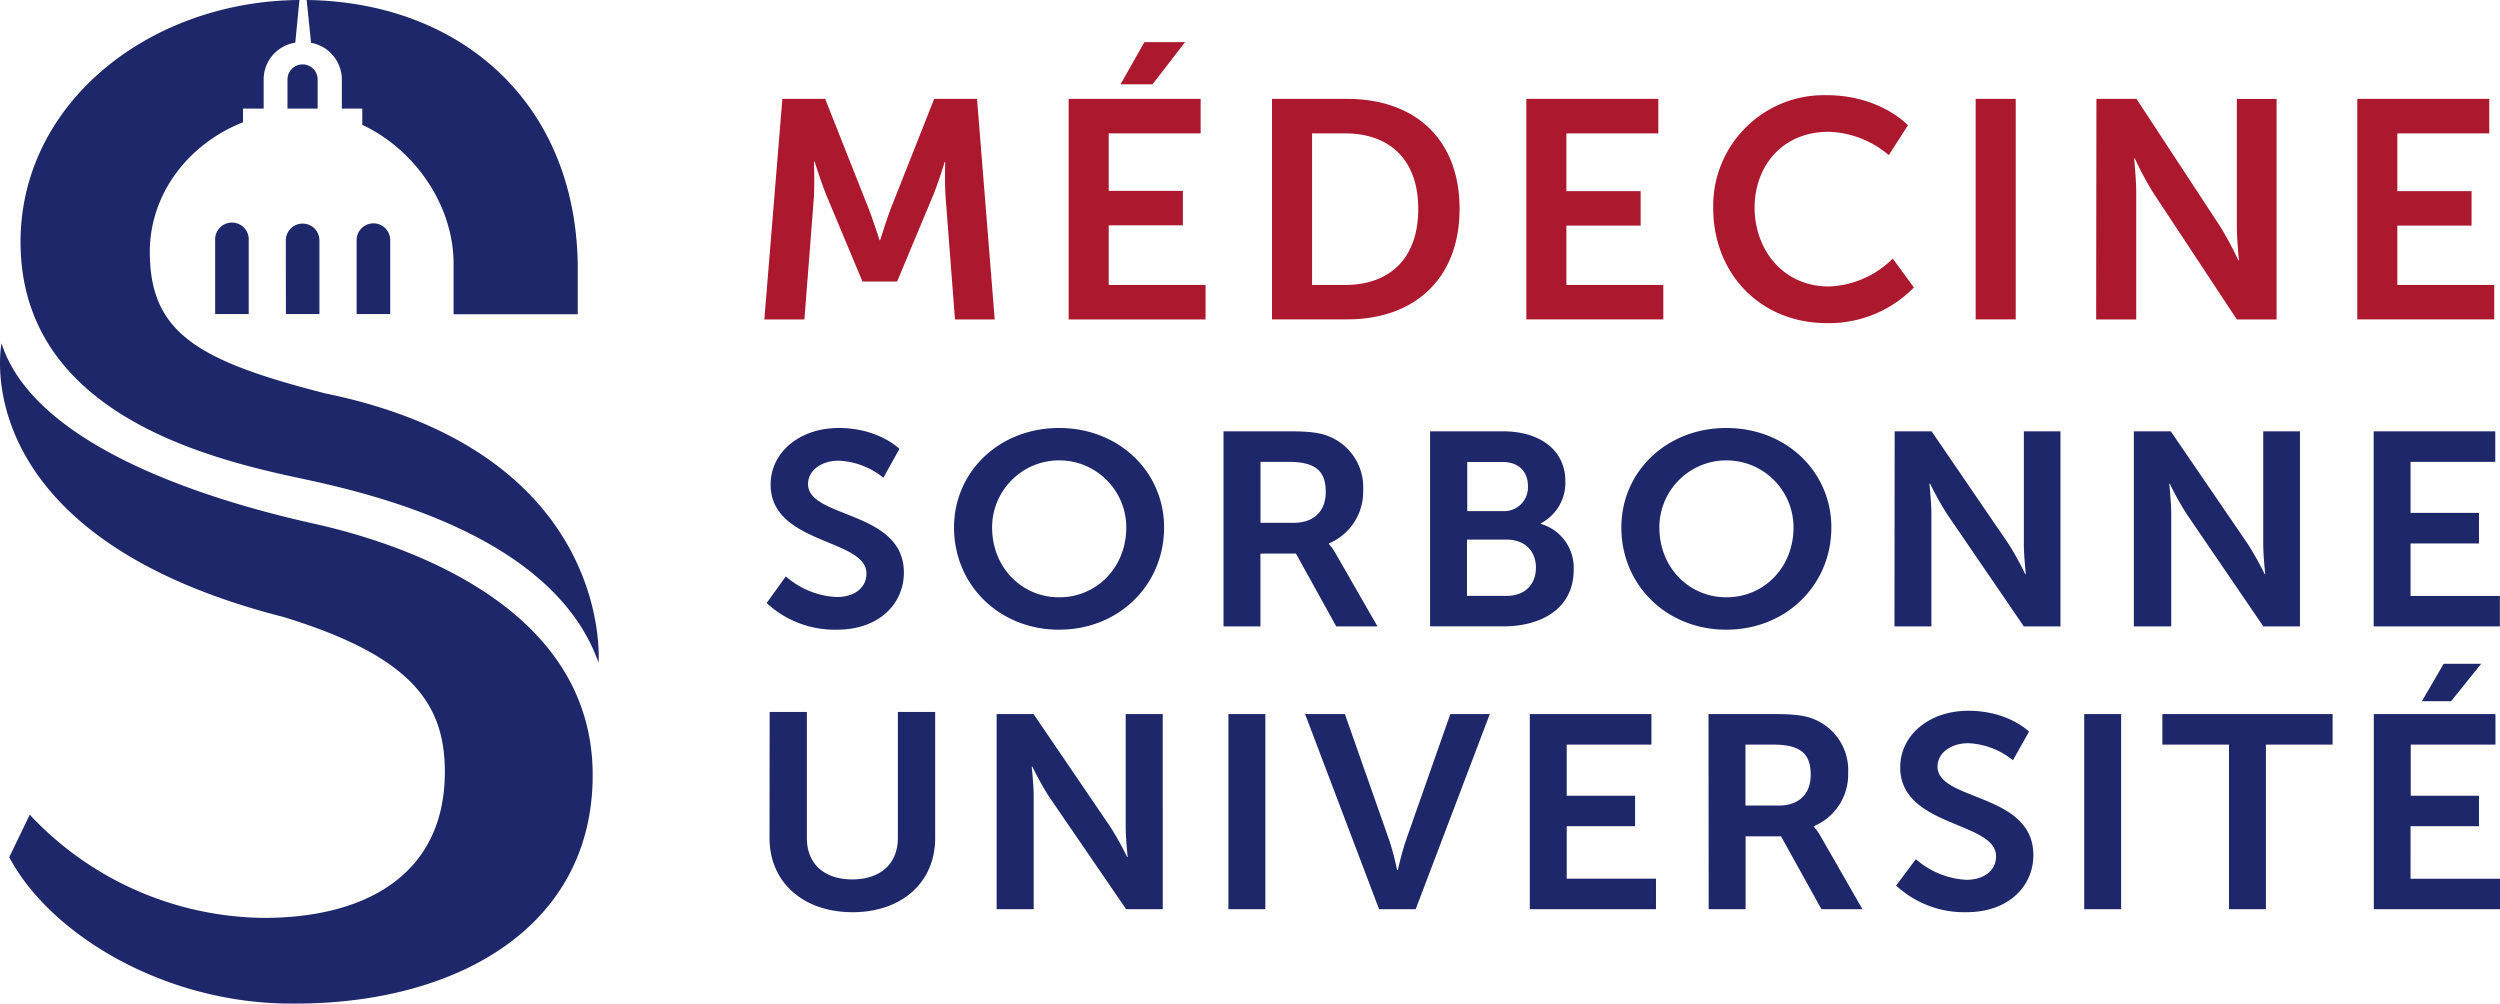
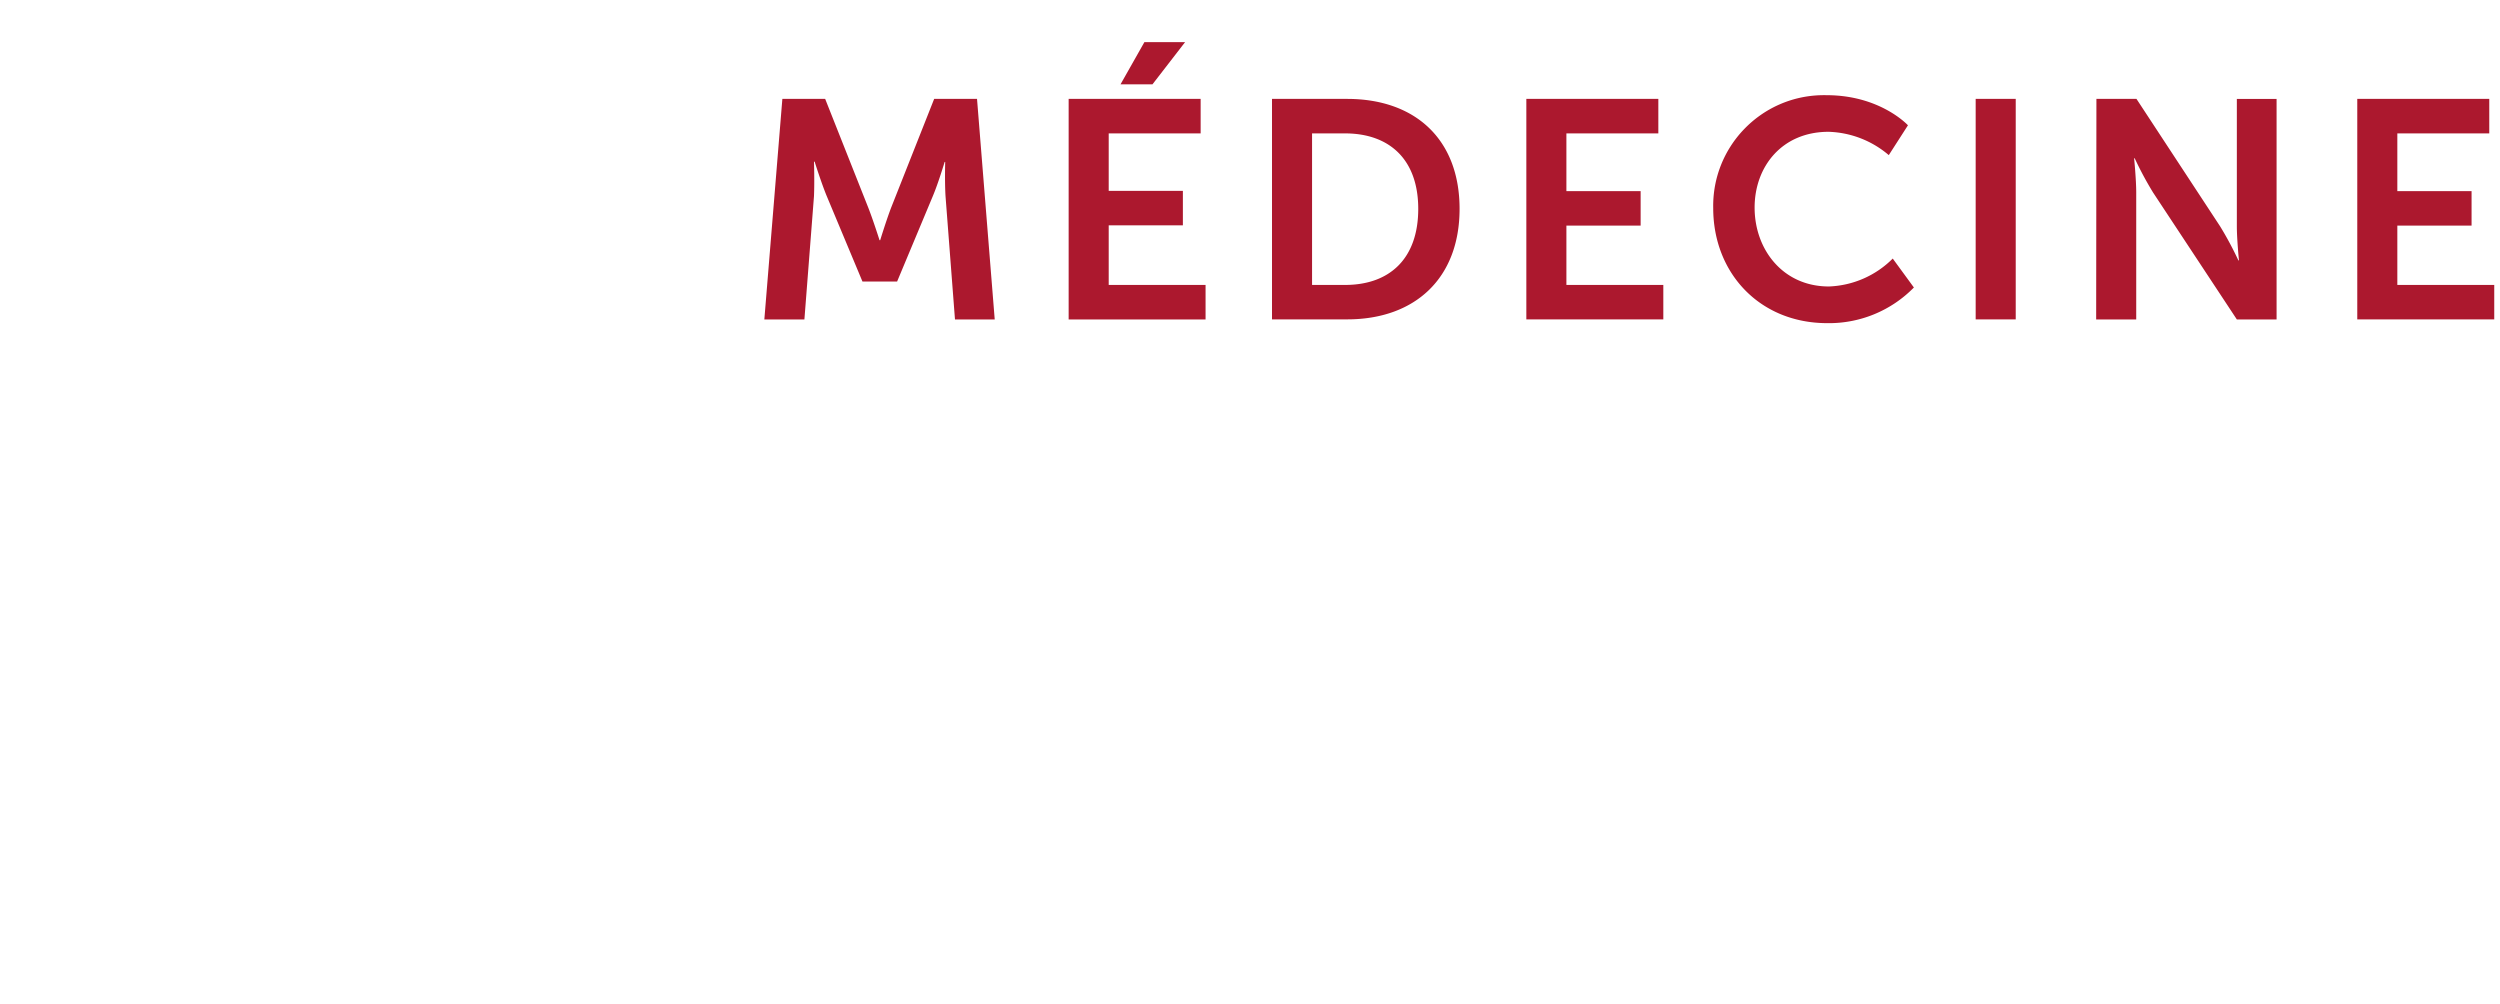
<svg xmlns="http://www.w3.org/2000/svg" width="600" height="240.858" viewBox="0 0 600 240.858">
  <path d="M224.2 23.736l-10.35 26.158c-1.197 3.159-2.607 7.759-2.607 7.759h-.154s-1.487-4.692-2.683-7.759L198.04 23.736h-10.274l-4.324 52.93h9.614l2.3-29.593c.154-3.511 0-8.28 0-8.28h.154s1.64 5.213 2.913 8.28l8.571 20.5h8.31l8.572-20.5c1.303-3.067 2.837-8.203 2.837-8.203h.138s-.138 4.692.076 8.203l2.27 29.593h9.537l-4.247-52.93h-10.289zm60.228-13.631h-9.767l-5.735 10.135h7.667l7.835-10.135zM266.089 54.08h17.802v-8.264H266.09v-13.8h22.065v-8.28h-31.679v52.93h32.86v-8.28h-23.246V54.08zm57.224-30.344H305.28V76.65h18.032c16.253 0 26.986-9.829 26.986-26.527s-10.656-26.388-26.986-26.388zm-.506 44.65h-7.912v-36.37h7.912c10.58 0 17.572 6.179 17.572 18.108 0 11.93-6.839 18.262-17.572 18.262zm53.13-14.244h17.816v-8.265h-17.817V32.016h22.065v-8.28h-31.679V76.65h32.875v-8.265h-23.26V54.142zm62.988 14.612c-11.025 0-17.817-8.862-17.817-18.936 0-9.829 6.562-18.186 17.74-18.186a23.322 23.322 0 0 1 14.46 5.597l4.6-7.16s-6.625-7.223-19.52-7.223c-.387-.009-.775-.01-1.163-.002-14.68.292-26.345 12.43-26.053 27.112 0 15.593 11.178 27.6 27.354 27.6a28.504 28.504 0 0 0 20.807-8.557l-5.075-6.946a22.785 22.785 0 0 1-15.333 6.701zm35.236 7.897h9.614V23.736h-9.614V76.65zm62.682-22.356c0 3.128.506 8.203.506 8.203h-.138a80.661 80.661 0 0 0-4.401-8.203l-20.056-30.56h-9.614l-.061 52.93h9.614V46.185c0-3.144-.506-8.204-.506-8.204h.138a82.457 82.457 0 0 0 4.4 8.204l20.118 30.482h9.537v-52.93h-9.537v30.559zm38.517 14.091V54.142h17.817v-8.265H575.36V32.016h22.064v-8.28h-31.678V76.65h32.874v-8.265h-23.26z" fill="#ac182e" />
-   <path d="M72.63 53.666a4.033 4.033 0 0 0-4.032 4.033l.015 17.679h8.05v-17.68a4.033 4.033 0 0 0-4.032-4.032zm-20.99 3.536a4.04 4.04 0 0 0 0 .497v17.679h8.05v-17.68a4.032 4.032 0 1 0-8.05-.496zm33.947.497v17.679h8.065v-17.68a4.033 4.033 0 1 0-8.065 0zm-3.542-38.471v6.838h4.907v3.895c12.864 6.072 21.91 19.55 21.91 33.35v12.113h29.793V63.31C137.995 24.303 110.258.49 73.597 0l1.058 10.273a8.985 8.985 0 0 1 7.39 8.955zm-13.048-.215v7.053h7.237v-7.053a3.619 3.619 0 0 0-7.237 0zm9.107 75.409c-30.666-7.835-42.15-14.52-42.15-33.979 0-13.953 9.307-25.959 22.37-31.095v-3.282h4.953v-6.838a8.94 8.94 0 0 1 7.59-8.985L71.864 0C34.926.276 3.478 25.944 4.98 60.443c1.686 38.625 44.082 49.45 66.837 54.295 17.94 3.803 61.133 13.923 71.836 44.329 0 0 4.002-50.34-65.55-64.645zm-2.928 31.218C56.33 121.44 8.814 108.942.366 82.385c0 0-9.43 46 67.542 65.657 30.942 9.43 38.854 20.9 38.854 37.198 0 24.84-19.243 35.052-43.393 35.052a77.97 77.97 0 0 1-56.227-24.763l-4.921 10.196c9.72 18.4 37.075 35.129 67.604 35.129h.076c39.085.337 72.342-17.97 72.342-54.832 0-39.575-43.132-55.061-67.067-60.382zm125.686 17.649a19.933 19.933 0 0 1-12.267-4.953l-4.6 6.394a24.058 24.058 0 0 0 16.867 6.394c10.166 0 16.07-6.256 16.07-13.708 0-14.98-23-12.926-23-21.236 0-3.297 3.22-5.612 7.344-5.612 3.927.163 7.695 1.6 10.733 4.094l3.849-6.931s-4.938-5.014-14.567-5.014c-9.338 0-16.345 5.811-16.345 13.585 0 14.383 23 12.941 23 21.313 0 3.818-3.373 5.674-7.084 5.674zm53.313-40.572c-14.351 0-25.207 10.488-25.207 23.874 0 13.8 10.856 24.533 25.207 24.533 14.352 0 25.208-10.733 25.208-24.533 0-13.386-10.856-23.874-25.208-23.874zm.062 40.633h-.062c-8.923 0-16.069-7.13-16.069-16.76 0-8.89 7.208-16.1 16.1-16.1 8.892 0 16.1 7.21 16.1 16.1 0 9.63-7.145 16.76-16.07 16.76zm76.359 6.992l-10.028-17.48a11.713 11.713 0 0 0-1.64-2.315v-.123a13.447 13.447 0 0 0 8.233-12.803 13.171 13.171 0 0 0-7.958-12.788c-2.162-.92-4.538-1.319-9.828-1.319h-15.732v46.828h8.863v-17.48h8.525l9.675 17.48h9.89zm-20.086-24.87h-7.99v-14.628h6.732c6.946 0 8.924 2.576 8.924 7.252 0 4.677-2.929 7.375-7.666 7.375zm67.174 11.27a10.948 10.948 0 0 0-7.896-11.01v-.123a11.01 11.01 0 0 0 5.903-10.027c0-7.713-6.24-12.068-15.042-12.068h-17.434v46.813h17.603c9.046 0 16.866-4.217 16.866-13.586zm-25.545-25.868h8.433c4.064 0 6.134 2.438 6.134 5.796a5.704 5.704 0 0 1-6.057 5.995h-8.51v-11.79zm9.415 32.139h-9.476v-13.509h9.476c4.462 0 7.068 2.79 7.068 6.731s-2.545 6.778-7.068 6.778zm52.761 8.11c14.367 0 25.208-10.732 25.208-24.532 0-13.386-10.84-23.874-25.208-23.874-14.352 0-25.192 10.488-25.192 23.874 0 13.8 10.825 24.533 25.192 24.533zm.03-40.632c8.893 0 16.1 7.208 16.1 16.1 0 9.629-7.13 16.759-16.069 16.759h-.06c-8.925 0-16.07-7.13-16.07-16.76 0-8.89 7.208-16.1 16.1-16.1zm71.377 20.056c0 2.775.475 7.268.475 7.268h-.138a70.189 70.189 0 0 0-4.002-7.268l-18.476-27.033h-8.863l-.046 46.828h8.863V123.37c0-2.775-.476-7.268-.476-7.268h.184a70.206 70.206 0 0 0 4.048 7.268l18.43 26.97h8.787v-46.827h-8.786v27.033zm35.373-7.176c0-2.775-.475-7.268-.475-7.268h.138a70.2 70.2 0 0 0 4.048 7.268l18.4 26.97h8.786v-46.827h-8.817v27.033c0 2.775.476 7.268.476 7.268h-.123a71.58 71.58 0 0 0-4.063-7.268l-18.477-27.033h-8.862v46.828h8.97V123.37zm78.874 19.657h-21.435v-12.604h16.421v-7.33h-16.421v-12.25h20.331v-7.33h-29.179v46.828h30.283v-7.314zm-384.48 58.051c0 6.394-4.37 9.982-10.947 9.982-6.578 0-10.887-3.588-10.887-9.92v-30.283h-8.939l-.03 30.283c0 10.595 8.08 17.786 19.933 17.786s19.825-7.191 19.825-17.786v-30.283h-8.954v30.221zm54.679-2.668c0 2.776.475 7.268.475 7.268h-.138a70.211 70.211 0 0 0-4.048-7.268l-18.4-27.032h-8.862v46.828h8.893v-26.971c0-2.776-.475-7.268-.475-7.268h.138a70.19 70.19 0 0 0 4.048 7.268l18.476 26.97h8.786V171.38h-8.893v27.032zm24.656 19.796h8.862v-46.828h-8.862v46.828zm42.519-16.284a69.935 69.935 0 0 0-1.84 6.854h-.215a62.724 62.724 0 0 0-1.779-6.854l-10.733-30.544h-9.552l17.755 46.828h8.786l17.787-46.828h-9.476l-10.733 30.544zm38.67-3.634h16.406v-7.314h-16.406v-12.267h20.332v-7.329H367.15v46.828h30.283v-7.33h-21.42V198.29zm59.293.122v-.122a13.447 13.447 0 0 0 8.25-12.788 13.186 13.186 0 0 0-7.974-12.803c-2.146-.92-4.523-1.319-9.813-1.319h-15.732l.046 46.828h8.863v-17.48h8.51l9.69 17.48h9.844l-10.028-17.48a11.407 11.407 0 0 0-1.656-2.316zm-8.402-5.075h-7.989v-14.628h6.731c6.931 0 8.924 2.576 8.924 7.253 0 4.676-2.913 7.375-7.666 7.375zm38.103-9.353c0-3.297 3.235-5.612 7.36-5.612a18.17 18.17 0 0 1 10.733 4.094l3.864-6.87s-4.953-5.013-14.567-5.013c-9.338 0-16.345 5.811-16.345 13.585 0 14.382 23 12.941 23 21.313 0 3.818-3.373 5.673-7.084 5.673a19.933 19.933 0 0 1-12.16-4.952l-4.737 6.332a23.996 23.996 0 0 0 16.866 6.394c10.166 0 16.07-6.256 16.07-13.708 0-14.98-23-12.925-23-21.236zm35.205 34.224h8.862v-46.828h-8.862v46.828zm18.752-39.499h15.993v39.499h8.862v-39.499h16.008v-7.329h-40.863v7.33zm69.306-10.426l7.207-8.97h-9l-5.214 8.97h7.007zm-9.736 42.61V198.29h16.421v-7.314H578.58v-12.267h20.331v-7.329h-29.194v46.828H600v-7.314h-21.466z" fill="#1d2769" />
</svg>